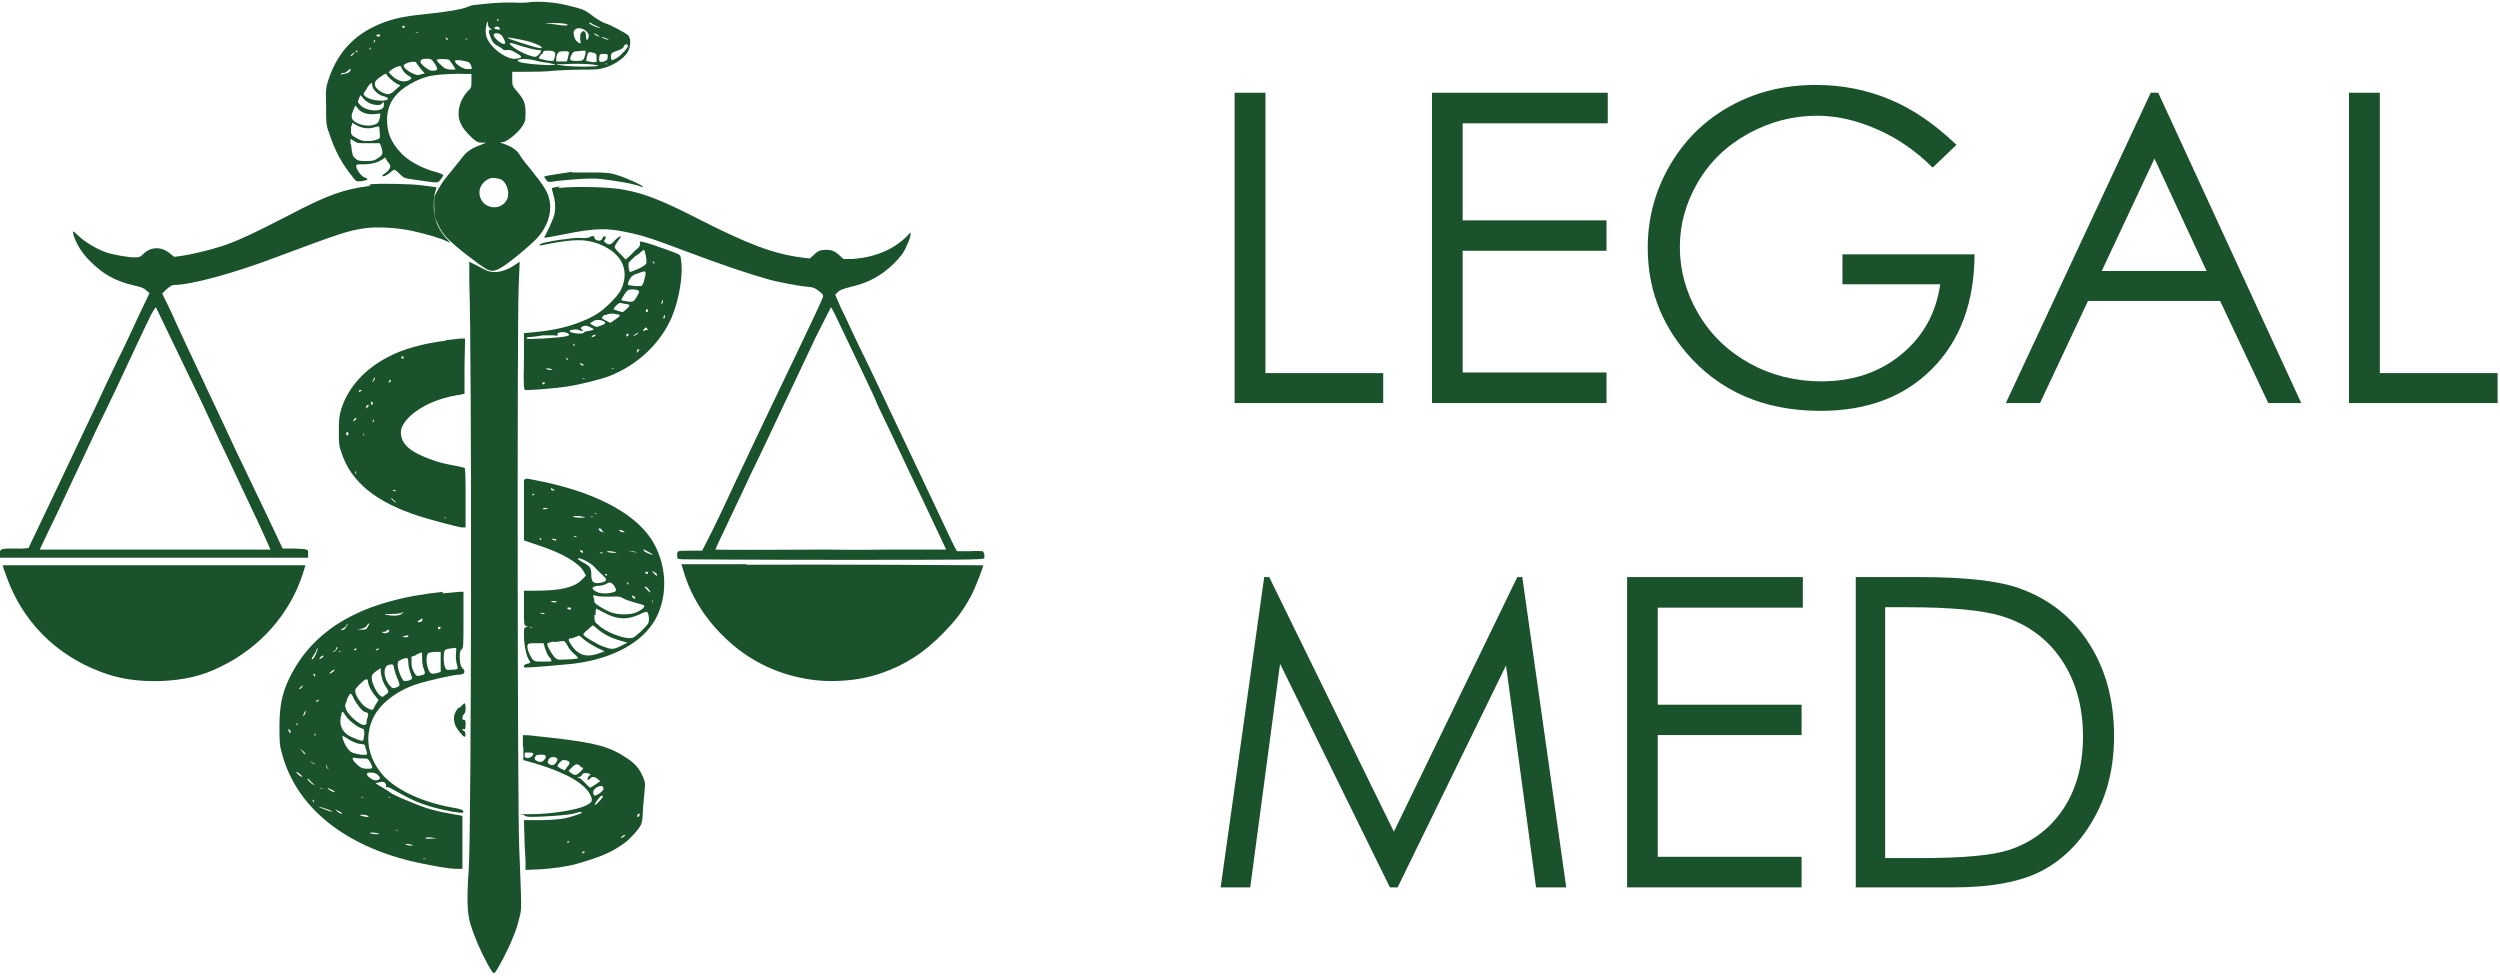
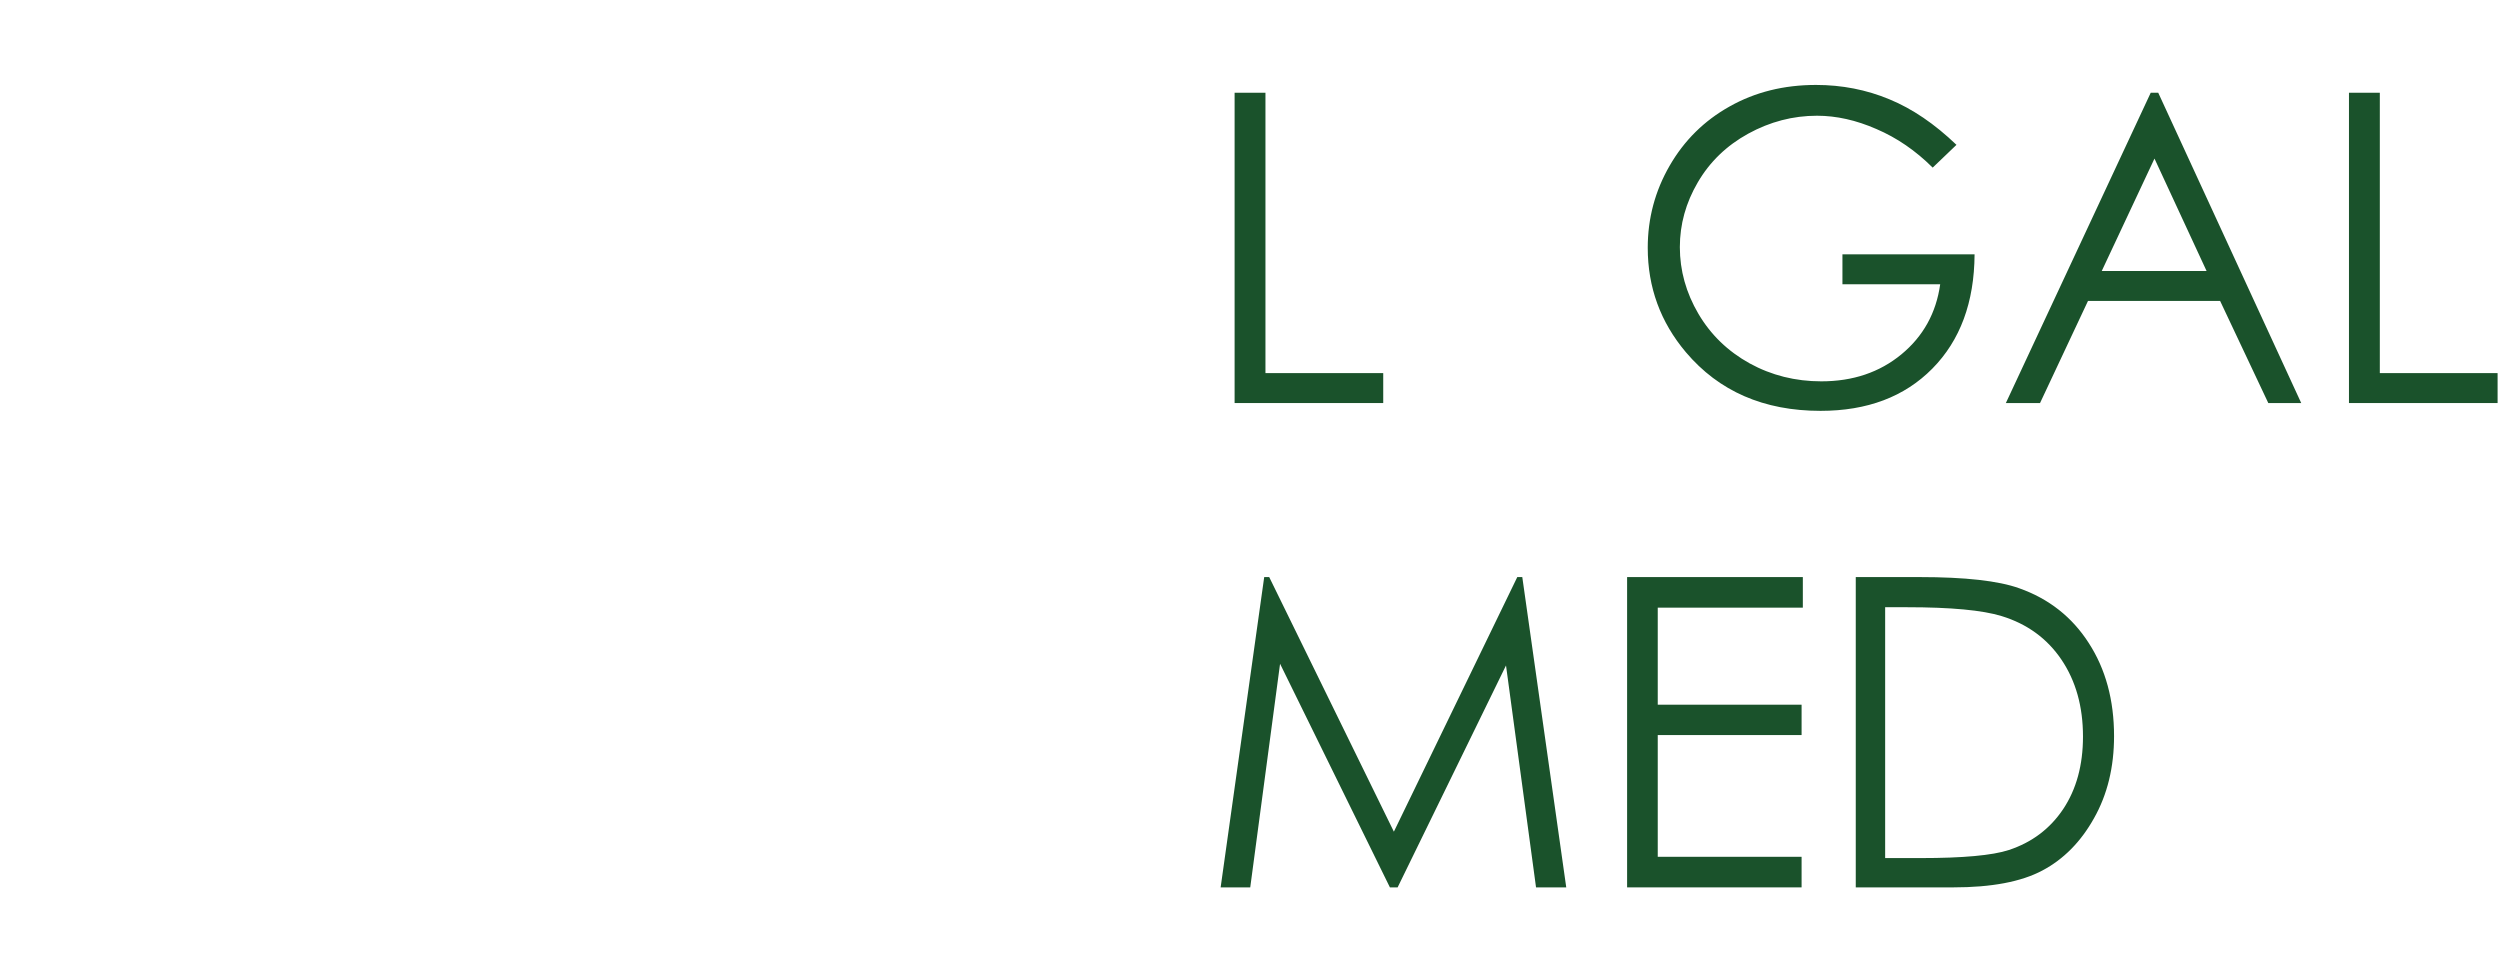
<svg xmlns="http://www.w3.org/2000/svg" width="82" height="32" viewBox="0 0 82 32" fill="none">
  <g clip-path="url(#clip0_223_2)">
    <path d="M60.869 29.106V18.928H62.955C64.459 18.928 65.55 19.05 66.23 19.295C67.205 19.64 67.966 20.24 68.513 21.094C69.065 21.947 69.341 22.964 69.341 24.145C69.341 25.165 69.122 26.062 68.684 26.837C68.251 27.612 67.686 28.184 66.989 28.553C66.296 28.922 65.323 29.106 64.069 29.106H60.869ZM61.833 28.145H62.996C64.386 28.145 65.35 28.057 65.888 27.881C66.644 27.632 67.239 27.185 67.672 26.539C68.105 25.889 68.322 25.095 68.322 24.159C68.322 23.176 68.087 22.337 67.618 21.64C67.148 20.944 66.494 20.466 65.655 20.208C65.026 20.014 63.989 19.917 62.544 19.917H61.833V28.145Z" fill="#1A522B" />
    <path d="M53.369 18.928H59.133V19.931H54.374V23.114H59.092V24.11H54.374V28.103H59.092V29.106H53.369V18.928Z" fill="#1A522B" />
    <path d="M40.037 29.106L41.466 18.928H41.63L45.719 27.279L49.767 18.928H49.931L51.373 29.106H50.382L49.397 21.827L45.842 29.106H45.589L41.986 21.772L41.008 29.106H40.037Z" fill="#1A522B" />
    <path d="M77.046 3.042H78.058V12.238H81.921V13.22H77.046V3.042Z" fill="#1A522B" />
    <path d="M70.79 3.042L75.48 13.22H74.4L72.82 9.871H68.486L66.913 13.22H65.792L70.544 3.042H70.79ZM70.667 5.201L68.937 8.889H72.376L70.667 5.201Z" fill="#1A522B" />
    <path d="M64.172 4.751L63.392 5.498C62.832 4.94 62.216 4.518 61.546 4.232C60.881 3.941 60.231 3.796 59.598 3.796C58.809 3.796 58.057 3.992 57.342 4.384C56.63 4.776 56.079 5.309 55.687 5.982C55.295 6.651 55.099 7.359 55.099 8.107C55.099 8.872 55.302 9.601 55.708 10.293C56.113 10.981 56.674 11.523 57.389 11.919C58.105 12.312 58.889 12.508 59.741 12.508C60.776 12.508 61.651 12.212 62.367 11.622C63.082 11.031 63.506 10.266 63.638 9.325H60.432V8.342H64.766C64.757 9.915 64.295 11.165 63.379 12.092C62.467 13.015 61.245 13.476 59.714 13.476C57.854 13.476 56.382 12.835 55.297 11.553C54.463 10.565 54.046 9.424 54.046 8.127C54.046 7.163 54.285 6.266 54.764 5.436C55.243 4.605 55.899 3.957 56.733 3.491C57.567 3.021 58.511 2.786 59.564 2.786C60.416 2.786 61.218 2.943 61.97 3.256C62.722 3.565 63.456 4.064 64.172 4.751Z" fill="#1A522B" />
-     <path d="M46.97 3.042H52.734V4.045H47.975V7.228H52.693V8.225H47.975V12.217H52.693V13.22H46.97V3.042Z" fill="#1A522B" />
    <path d="M40.495 3.042H41.507V12.238H45.37V13.22H40.495V3.042Z" fill="#1A522B" />
-     <path fill-rule="evenodd" clip-rule="evenodd" d="M17.306 0.083C17.22 0.083 17.011 0.1 16.854 0.083C16.698 0.083 16.419 0.083 16.21 0.1C16.019 0.118 15.758 0.136 15.654 0.154C15.55 0.154 15.41 0.189 15.341 0.225C15.184 0.296 14.715 0.384 14.019 0.455C13.34 0.526 13.027 0.579 12.627 0.722C11.688 1.059 11.097 1.662 10.783 2.585C10.696 2.851 10.679 2.887 10.696 3.472C10.696 4.04 10.696 4.111 10.801 4.378C10.992 4.963 11.201 5.354 11.618 5.869C11.688 5.957 11.705 5.957 11.879 5.94C12.088 5.904 12.105 5.869 11.949 5.815C11.844 5.78 11.653 5.514 11.688 5.425C11.688 5.389 11.775 5.389 11.914 5.389C12.175 5.389 12.384 5.336 12.54 5.23C12.61 5.176 12.645 5.159 12.645 5.176C12.645 5.194 12.679 5.265 12.732 5.318C12.801 5.407 12.819 5.443 12.784 5.514C12.766 5.567 12.697 5.638 12.645 5.673C12.592 5.709 12.54 5.744 12.54 5.762C12.54 5.815 12.679 5.762 12.801 5.656C12.853 5.602 12.923 5.567 12.94 5.567C12.958 5.567 13.027 5.62 13.114 5.709C13.236 5.833 13.254 5.851 13.671 5.904C14.419 6.011 14.349 6.011 14.454 5.886C14.506 5.815 14.541 5.762 14.541 5.744C14.541 5.727 14.419 5.673 14.28 5.638C13.88 5.531 13.427 5.301 13.184 5.052C12.819 4.679 12.679 4.324 12.697 3.863C12.714 3.526 12.836 3.26 13.079 3.029C13.271 2.834 13.688 2.603 14.019 2.514C14.262 2.443 14.871 2.408 15.219 2.425H15.463V2.656C15.463 2.851 15.463 2.887 15.341 2.993C15.062 3.295 14.958 3.739 15.115 4.058C15.202 4.236 15.254 4.289 15.48 4.52C15.636 4.662 15.689 4.679 15.81 4.679H15.95L15.776 4.75C15.428 4.875 15.358 4.963 15.254 5.052C15.184 5.141 15.028 5.336 14.854 5.549C14.697 5.744 14.558 5.904 14.471 6.046C14.471 6.046 14.297 6.33 14.262 6.419C14.228 6.508 14.245 6.791 14.245 6.791C14.245 7.129 14.28 7.182 14.384 7.395C14.436 7.519 14.558 7.697 14.645 7.785C14.889 8.052 15.689 8.673 15.967 8.833C16.123 8.904 16.21 8.904 16.402 8.797C16.628 8.691 17.463 7.998 17.654 7.768C17.95 7.43 18.089 7.004 18.037 6.65C17.985 6.312 17.898 6.17 17.376 5.514C17.22 5.336 17.063 5.123 17.028 5.052C16.941 4.91 16.767 4.804 16.524 4.715C16.384 4.679 16.384 4.662 16.489 4.662C16.628 4.662 17.028 4.324 17.15 4.111C17.237 3.969 17.237 3.916 17.237 3.686C17.237 3.384 17.185 3.26 16.941 2.976C16.802 2.816 16.802 2.798 16.802 2.585V2.354H17.254C17.498 2.354 17.915 2.354 18.159 2.319C18.402 2.301 18.837 2.283 19.116 2.283C19.533 2.283 19.655 2.283 19.863 2.212C20.159 2.124 20.49 1.893 20.594 1.698C20.698 1.502 20.698 1.236 20.594 1.147C20.507 1.076 20.02 0.81 19.881 0.775C19.776 0.739 19.602 0.651 19.376 0.473C19.185 0.331 19.116 0.296 18.594 0.171C18.176 0.065 17.585 0.029 17.289 0.083H17.306ZM16.471 0.349C16.489 0.349 16.541 0.349 16.558 0.349C16.576 0.349 16.558 0.349 16.524 0.349C16.489 0.349 16.454 0.349 16.489 0.349H16.471ZM16.315 0.668C16.315 0.686 16.35 0.704 16.35 0.704C16.35 0.704 16.35 0.704 16.35 0.668C16.35 0.633 16.35 0.633 16.315 0.633C16.28 0.633 16.28 0.633 16.315 0.668ZM15.967 0.793C15.915 0.934 15.915 1.094 15.967 1.236C16.106 1.591 16.628 1.964 16.924 1.928C17.15 1.893 17.15 1.857 16.924 1.733C16.785 1.644 16.698 1.627 16.628 1.644C16.576 1.644 16.524 1.644 16.524 1.644C16.524 1.644 16.454 1.573 16.35 1.52C16.21 1.449 16.158 1.396 16.089 1.219C16.019 1.053 16.019 0.97 16.089 0.97C16.158 0.97 16.158 0.97 16.089 0.934C16.054 0.934 16.019 0.864 16.002 0.81V0.704C15.984 0.704 15.95 0.81 15.95 0.81L15.967 0.793ZM17.967 0.775C18.054 0.775 18.263 0.81 18.402 0.828C18.611 0.846 18.646 0.828 18.611 0.81C18.576 0.775 18.437 0.757 18.176 0.757C17.898 0.757 17.828 0.757 17.967 0.775ZM19.324 0.757C19.324 0.793 19.602 0.917 19.672 0.917C19.707 0.917 19.672 0.899 19.585 0.864C19.515 0.828 19.429 0.793 19.411 0.775C19.376 0.739 19.324 0.722 19.324 0.775V0.757ZM13.201 0.881C13.201 0.899 13.201 0.917 13.236 0.917C13.271 0.917 13.271 0.917 13.271 0.881C13.271 0.846 13.271 0.846 13.236 0.846C13.201 0.846 13.201 0.846 13.201 0.881ZM16.245 0.881C16.176 0.917 16.245 0.97 16.332 0.97C16.419 0.97 16.419 0.97 16.384 0.917C16.332 0.864 16.332 0.864 16.263 0.881H16.245ZM18.837 0.988C18.785 1.076 18.837 1.272 18.907 1.343C19.046 1.467 19.063 1.449 19.029 1.29C19.029 1.183 19.029 1.112 19.063 1.076C19.133 0.97 19.22 1.023 19.22 1.183C19.22 1.343 19.272 1.343 19.307 1.219C19.359 1.005 18.942 0.81 18.837 1.005V0.988ZM13.654 1.076C13.671 1.076 13.706 1.076 13.723 1.076C13.723 1.076 13.723 1.059 13.671 1.059C13.636 1.059 13.619 1.059 13.654 1.076ZM16.193 1.147C16.193 1.254 16.506 1.502 16.558 1.431C16.593 1.396 16.541 1.29 16.471 1.183C16.402 1.076 16.193 1.059 16.193 1.147ZM19.533 1.147C19.585 1.183 19.637 1.201 19.655 1.201C19.672 1.201 19.655 1.183 19.602 1.147C19.55 1.112 19.498 1.094 19.481 1.094C19.463 1.094 19.481 1.112 19.533 1.147ZM12.349 1.165C12.349 1.183 12.366 1.201 12.401 1.201C12.436 1.201 12.453 1.201 12.471 1.165C12.471 1.147 12.471 1.13 12.418 1.13C12.366 1.13 12.349 1.13 12.349 1.165ZM12.819 1.219C12.836 1.219 12.888 1.219 12.906 1.219C12.923 1.219 12.906 1.219 12.871 1.219C12.836 1.219 12.801 1.219 12.836 1.219H12.819ZM16.645 1.236C16.645 1.272 17.48 1.538 17.672 1.573C17.846 1.609 17.794 1.52 17.55 1.431C17.376 1.36 17.237 1.325 16.732 1.236C16.68 1.236 16.645 1.236 16.645 1.236ZM19.794 1.254C19.846 1.272 19.916 1.307 19.95 1.307C19.985 1.307 19.95 1.29 19.881 1.254C19.724 1.201 19.655 1.201 19.794 1.254ZM14.628 1.272C14.628 1.29 14.662 1.307 14.68 1.307C14.697 1.307 14.697 1.307 14.68 1.272C14.68 1.254 14.645 1.236 14.628 1.236C14.61 1.236 14.61 1.236 14.628 1.272ZM15.271 1.29C15.289 1.29 15.323 1.29 15.341 1.29C15.341 1.29 15.341 1.272 15.289 1.272C15.254 1.272 15.236 1.272 15.271 1.29ZM12.262 1.36C12.245 1.414 12.262 1.414 12.279 1.378C12.297 1.36 12.314 1.325 12.297 1.307C12.297 1.307 12.262 1.307 12.262 1.343V1.36ZM16.715 1.414C16.715 1.502 17.115 1.751 17.428 1.84C17.567 1.875 17.585 1.875 17.654 1.804C17.741 1.733 17.776 1.627 17.706 1.644C17.637 1.662 17.22 1.556 16.906 1.449C16.75 1.396 16.715 1.396 16.715 1.449V1.414ZM20.455 1.52C20.455 1.573 20.403 1.609 20.246 1.662C20.055 1.733 20.037 1.751 20.037 1.857C20.037 1.999 20.072 1.999 20.246 1.893C20.385 1.804 20.629 1.538 20.594 1.485C20.559 1.431 20.472 1.449 20.472 1.52H20.455ZM12.123 1.591C12.123 1.609 12.123 1.627 12.123 1.627C12.123 1.627 12.158 1.627 12.158 1.591C12.158 1.556 12.158 1.556 12.158 1.556C12.158 1.556 12.14 1.556 12.123 1.591ZM11.671 1.698C11.671 1.715 11.671 1.733 11.705 1.698C11.723 1.698 11.74 1.662 11.74 1.662C11.74 1.662 11.74 1.662 11.705 1.662C11.671 1.662 11.671 1.662 11.671 1.698ZM17.759 1.769C17.706 1.84 17.672 1.893 17.672 1.911C17.672 1.928 17.985 1.999 18.089 1.999C18.194 1.999 18.159 1.964 18.194 1.875C18.246 1.715 18.194 1.662 17.985 1.662C17.776 1.662 17.846 1.68 17.776 1.786L17.759 1.769ZM18.959 1.68C18.82 1.68 18.785 1.715 18.75 1.786C18.663 1.964 18.681 1.999 18.907 1.999C19.133 1.999 19.15 1.982 19.202 1.769C19.22 1.68 19.202 1.662 19.185 1.662C19.168 1.662 19.063 1.662 18.976 1.68H18.959ZM18.315 1.733C18.28 1.751 18.246 1.84 18.246 1.893V2.017H18.42H18.594L18.628 1.893C18.681 1.68 18.681 1.68 18.524 1.68C18.367 1.68 18.35 1.698 18.315 1.715V1.733ZM19.255 1.84C19.237 1.911 19.22 1.999 19.237 1.999C19.237 1.999 19.324 2.017 19.411 2.035H19.568C19.568 2.053 19.568 1.911 19.568 1.911C19.568 1.769 19.568 1.751 19.394 1.715C19.307 1.698 19.29 1.715 19.255 1.84ZM11.549 1.769C11.514 1.804 11.497 1.822 11.497 1.84C11.497 1.84 11.549 1.84 11.584 1.786C11.653 1.698 11.636 1.698 11.549 1.769ZM19.655 1.875C19.637 2.017 19.655 2.053 19.811 2.017C19.898 1.982 19.933 1.964 19.933 1.875C19.933 1.769 19.933 1.769 19.811 1.769C19.689 1.769 19.672 1.769 19.655 1.875ZM13.828 1.964C13.758 1.999 13.775 2.07 13.932 2.195C14.036 2.283 14.106 2.319 14.175 2.319C14.367 2.319 14.384 2.283 14.262 2.088C14.158 1.946 14.141 1.928 14.019 1.928C13.949 1.928 13.862 1.928 13.845 1.946L13.828 1.964ZM14.315 1.964C14.315 1.964 14.367 2.053 14.454 2.124C14.558 2.23 14.61 2.266 14.767 2.283C14.871 2.283 14.941 2.283 14.941 2.283C14.941 2.248 14.767 1.999 14.732 1.964C14.68 1.928 14.332 1.928 14.332 1.964H14.315ZM16.976 1.964C16.976 1.982 16.993 2.017 17.045 2.035C17.237 2.106 18.315 2.177 18.194 2.106C18.159 2.106 18.037 2.07 17.933 2.053C17.811 2.053 17.637 1.999 17.55 1.982C17.359 1.928 17.011 1.911 16.976 1.982V1.964ZM14.923 1.999C14.923 2.088 15.132 2.23 15.289 2.266C15.376 2.266 15.463 2.266 15.463 2.266C15.497 2.23 15.428 2.053 15.358 2.035C15.219 1.982 14.923 1.946 14.923 1.999ZM13.393 2.053C13.34 2.07 13.271 2.106 13.254 2.124C13.201 2.177 13.323 2.301 13.497 2.39C13.654 2.461 13.688 2.479 13.793 2.443L13.932 2.408L13.793 2.248C13.723 2.159 13.654 2.07 13.654 2.053C13.654 2.017 13.514 2.017 13.393 2.053ZM18.489 2.106H18.246C18.246 2.124 18.524 2.159 18.524 2.159C18.872 2.195 19.533 2.195 19.62 2.159C19.655 2.159 19.568 2.124 19.341 2.106C18.976 2.088 18.872 2.088 18.489 2.106ZM19.863 2.106C19.881 2.106 19.916 2.106 19.933 2.106C19.933 2.106 19.933 2.088 19.881 2.088C19.846 2.088 19.829 2.088 19.863 2.106ZM13.01 2.195C12.958 2.212 12.871 2.266 12.819 2.301L12.749 2.372L12.853 2.479C13.045 2.674 13.288 2.727 13.462 2.603C13.514 2.567 13.514 2.55 13.393 2.479C13.323 2.443 13.236 2.354 13.201 2.283C13.166 2.212 13.132 2.159 13.132 2.159C13.132 2.159 13.079 2.177 13.01 2.195ZM11.409 2.319C11.375 2.354 11.323 2.39 11.288 2.39C11.253 2.39 11.218 2.39 11.184 2.425C11.149 2.443 11.184 2.461 11.27 2.425C11.427 2.408 11.514 2.337 11.497 2.266C11.497 2.248 11.462 2.266 11.427 2.301L11.409 2.319ZM12.505 2.496C12.314 2.638 12.279 2.692 12.297 2.798C12.314 2.905 12.54 3.064 12.679 3.082C12.766 3.1 12.819 3.082 12.958 2.958L13.132 2.798L13.01 2.745C12.888 2.674 12.679 2.479 12.679 2.443C12.679 2.408 12.627 2.408 12.488 2.514L12.505 2.496ZM12.036 2.905C11.966 2.993 11.914 3.082 11.931 3.1C11.966 3.189 12.175 3.277 12.384 3.295C12.714 3.331 12.853 3.224 12.575 3.153C12.401 3.118 12.21 2.922 12.21 2.798C12.21 2.674 12.158 2.709 12.036 2.887V2.905ZM11.775 3.242C11.723 3.348 11.723 3.348 11.827 3.455C12.036 3.668 12.592 3.686 12.592 3.455C12.592 3.224 12.558 3.419 12.471 3.437C12.279 3.472 12.053 3.384 11.931 3.242L11.827 3.118L11.775 3.224V3.242ZM11.584 3.615C11.497 3.845 11.514 3.934 11.723 4.04C11.897 4.129 12.158 4.147 12.314 4.076C12.418 4.023 12.418 4.005 12.471 3.81V3.721C12.488 3.721 12.314 3.739 12.314 3.739C12.088 3.774 11.844 3.703 11.74 3.561L11.653 3.455L11.584 3.632V3.615ZM11.514 4.129C11.514 4.183 11.514 4.271 11.514 4.324C11.514 4.431 11.549 4.449 11.705 4.537C11.862 4.626 11.914 4.626 12.088 4.626C12.21 4.626 12.332 4.591 12.384 4.573C12.471 4.537 12.471 4.52 12.453 4.342C12.453 4.236 12.436 4.165 12.436 4.147C12.436 4.147 12.349 4.147 12.262 4.183C12.053 4.236 11.844 4.2 11.671 4.094L11.549 4.023V4.111L11.514 4.129ZM11.514 4.733C11.549 5.07 11.566 5.123 11.653 5.194C11.723 5.265 11.775 5.283 11.984 5.283C12.175 5.283 12.262 5.283 12.384 5.194C12.558 5.088 12.575 5.034 12.505 4.821C12.471 4.715 12.453 4.679 12.384 4.697C12.349 4.697 12.192 4.697 12.018 4.697C11.775 4.697 11.705 4.697 11.618 4.626C11.566 4.591 11.497 4.555 11.497 4.555C11.497 4.555 11.497 4.626 11.497 4.715L11.514 4.733ZM18.767 5.638C18.733 5.638 18.524 5.673 18.28 5.709C18.037 5.744 17.846 5.78 17.846 5.798C17.846 5.798 17.88 5.851 17.915 5.904C17.967 5.975 18.002 5.975 18.124 5.957C18.594 5.886 19.429 5.833 19.689 5.869C20.159 5.922 20.803 6.028 21.011 6.117C21.081 6.153 21.099 6.135 21.081 6.117C21.046 6.064 20.542 5.833 20.246 5.744C20.037 5.673 19.881 5.656 19.411 5.656C19.098 5.656 18.802 5.656 18.767 5.656V5.638ZM16.071 5.851C15.828 5.94 15.671 6.188 15.741 6.437C15.845 6.862 16.437 6.933 16.628 6.543C16.732 6.33 16.628 5.993 16.437 5.886C16.35 5.851 16.158 5.815 16.071 5.851ZM12.123 6.099C11.288 6.206 10.766 6.383 9.479 7.058C8.348 7.643 7.705 7.945 7.235 8.087C6.852 8.211 6.313 8.336 5.982 8.389L5.721 8.424L5.6 8.336C5.304 8.069 4.939 8.087 4.695 8.336C4.608 8.424 4.573 8.442 4.417 8.442C4.191 8.442 3.704 8.353 3.495 8.282C3.182 8.176 2.799 7.945 2.59 7.75C2.382 7.555 2.382 7.555 2.399 7.661C2.469 7.945 2.677 8.3 2.956 8.566C3.373 8.992 3.791 9.223 4.399 9.365C4.643 9.418 4.73 9.454 4.8 9.525L4.904 9.614L4.573 10.306C4.399 10.696 4.139 11.229 4.017 11.495C3.878 11.761 3.634 12.294 3.443 12.684C3.269 13.075 2.625 14.406 2.034 15.666C1.442 16.926 0.938 17.955 0.938 17.973C0.938 17.973 0.729 18.009 0.503 17.991C0.033 17.991 -0.019 17.991 -0.001 18.186V18.293H10.105V18.168C10.122 18.009 10.105 18.009 9.618 17.991H9.27L8.766 16.926C8.487 16.34 8.157 15.648 8.018 15.364C7.878 15.08 7.583 14.459 7.357 13.962C6.8 12.773 6.556 12.258 6.087 11.264C5.878 10.82 5.704 10.43 5.704 10.43C5.704 10.43 5.617 10.235 5.513 10.022L5.321 9.631L5.461 9.489C5.565 9.401 5.635 9.347 5.704 9.347C6.261 9.347 7.687 8.957 8.992 8.46C11.236 7.626 11.392 7.572 11.984 7.484C12.384 7.43 13.01 7.466 13.514 7.572C14.001 7.679 14.471 7.821 14.645 7.91C14.715 7.945 14.767 7.963 14.767 7.963C14.767 7.963 14.715 7.892 14.662 7.839C14.488 7.661 14.332 7.395 14.28 7.182C14.21 6.951 14.21 6.472 14.28 6.277C14.315 6.206 14.315 6.135 14.297 6.135C14.297 6.135 14.088 6.117 13.862 6.082C13.497 6.028 12.418 6.011 12.14 6.046L12.123 6.099ZM18.385 6.117C18.107 6.153 18.089 6.153 18.107 6.224C18.211 6.561 18.228 6.756 18.194 6.987C18.159 7.2 17.88 7.732 17.88 7.732C17.828 7.821 17.776 7.821 18.437 7.697C19.585 7.466 19.916 7.466 20.768 7.661C21.168 7.75 21.464 7.856 22.368 8.194C23.69 8.691 24.525 8.975 25.291 9.188C25.569 9.258 26.212 9.383 26.439 9.401C26.665 9.418 26.717 9.436 26.856 9.543C26.978 9.631 27.013 9.684 26.995 9.738C26.96 9.844 26.717 10.377 25.36 13.199C25.012 13.926 24.421 15.169 24.055 15.95C23.69 16.748 23.308 17.529 23.203 17.725L23.029 18.062H22.681C22.194 18.062 22.212 18.062 22.212 18.204C22.212 18.346 22.212 18.328 22.386 18.346C22.49 18.346 24.751 18.363 27.413 18.363C31.466 18.363 32.266 18.363 32.283 18.31C32.301 18.239 32.283 18.115 32.231 18.08C32.214 18.08 32.04 18.062 31.814 18.08C31.605 18.08 31.413 18.08 31.396 18.08C31.379 18.08 31.292 17.902 31.205 17.725C30.996 17.281 30.7 16.66 30.3 15.808C29.726 14.601 29.187 13.465 28.735 12.507C28.63 12.276 28.369 11.743 28.161 11.317C27.952 10.891 27.709 10.341 27.587 10.111L27.395 9.667L27.482 9.578C27.552 9.507 27.656 9.472 27.935 9.401C28.491 9.276 28.926 9.028 29.309 8.655C29.535 8.424 29.639 8.3 29.726 8.087C29.796 7.945 29.865 7.768 29.865 7.714V7.608C29.883 7.608 29.726 7.768 29.726 7.768C29.291 8.194 28.683 8.442 27.969 8.495H27.674C27.674 8.513 27.552 8.389 27.552 8.389C27.395 8.247 27.291 8.194 27.1 8.194C26.908 8.194 26.821 8.229 26.682 8.371L26.56 8.478L26.265 8.442C25.343 8.318 24.508 7.998 22.873 7.164C21.725 6.579 21.151 6.348 20.472 6.224C20.055 6.135 18.82 6.099 18.298 6.17L18.385 6.117ZM19.341 7.785C19.272 7.803 19.133 7.821 19.029 7.803C18.837 7.785 17.863 7.927 17.741 7.998C17.62 8.069 17.689 8.069 18.002 7.998C18.837 7.839 19.202 7.839 19.637 7.998C20.351 8.282 20.629 8.779 20.42 9.383C20.351 9.56 20.298 9.649 20.055 9.897C19.707 10.252 19.498 10.377 19.011 10.572C18.594 10.732 18.124 10.838 17.567 10.891L17.185 10.927V11.85C17.167 12.631 17.185 12.773 17.22 12.79C17.289 12.808 18.054 12.755 18.559 12.684C19.046 12.613 19.672 12.453 20.003 12.329C20.942 11.956 21.672 11.246 22.038 10.394C22.281 9.809 22.421 8.975 22.333 8.495C22.316 8.353 22.333 8.353 21.881 8.194C21.812 8.176 21.707 8.123 21.62 8.105C21.551 8.069 21.412 8.034 21.307 7.998C21.22 7.963 21.099 7.945 21.046 7.927C20.977 7.91 20.977 7.927 20.994 7.981C20.994 8.034 20.994 8.069 20.924 8.14C20.872 8.176 20.768 8.282 20.681 8.371L20.524 8.513L20.333 8.318C20.142 8.123 20.142 8.123 20.194 8.016C20.229 7.963 20.281 7.892 20.316 7.839C20.351 7.803 20.368 7.768 20.351 7.75C20.333 7.75 20.264 7.785 20.177 7.874C20.037 8.034 19.985 8.052 19.863 7.963C19.811 7.927 19.794 7.892 19.829 7.874C19.881 7.821 19.881 7.75 19.829 7.75C19.776 7.75 19.776 7.785 19.759 7.821C19.724 7.927 19.533 7.91 19.498 7.803C19.498 7.732 19.463 7.732 19.341 7.768V7.785ZM20.872 8.371C20.751 8.478 20.646 8.584 20.629 8.602C20.594 8.673 20.629 8.921 20.663 8.921C20.698 8.921 20.803 8.868 20.942 8.815C21.116 8.726 21.186 8.691 21.203 8.62C21.22 8.531 21.151 8.176 21.116 8.194C21.116 8.194 20.994 8.282 20.872 8.389V8.371ZM21.412 8.602C21.412 8.62 21.412 8.637 21.446 8.637C21.481 8.637 21.481 8.637 21.446 8.602C21.446 8.584 21.412 8.566 21.412 8.566C21.412 8.566 21.412 8.566 21.412 8.602ZM15.393 9.258C15.48 11.726 15.463 27.113 15.376 28.498C15.306 29.509 15.323 29.918 15.428 30.308C15.55 30.699 15.741 31.16 15.984 31.604C16.141 31.888 16.176 31.941 16.228 31.905C16.315 31.817 16.663 31.16 16.802 30.805C16.889 30.61 16.993 30.308 17.028 30.131C17.115 29.794 17.115 29.989 17.028 27.735C16.976 26.51 16.959 10.945 17.011 9.454L17.045 8.584L16.941 8.655C16.715 8.815 16.454 8.921 16.263 8.921C16.089 8.921 16.037 8.921 15.741 8.762L15.393 8.584V9.241V9.258ZM20.872 8.975C20.716 9.046 20.681 9.099 20.629 9.205C20.594 9.276 20.594 9.347 20.594 9.347C20.594 9.347 20.698 9.365 20.82 9.383H21.046L21.099 9.294C21.116 9.223 21.151 9.117 21.168 9.046C21.186 8.921 21.168 8.904 21.133 8.904C21.099 8.904 20.977 8.939 20.872 8.992V8.975ZM20.594 9.525C20.559 9.543 20.49 9.631 20.455 9.702C20.368 9.826 20.368 9.844 20.42 9.862C20.455 9.862 20.542 9.88 20.629 9.897C20.768 9.897 20.785 9.897 20.872 9.755C20.924 9.667 20.977 9.578 20.959 9.56C20.959 9.489 20.663 9.472 20.577 9.525H20.594ZM21.707 9.88C21.707 9.915 21.69 9.951 21.69 9.986C21.69 10.004 21.69 9.986 21.725 9.951C21.742 9.897 21.759 9.862 21.742 9.844C21.742 9.844 21.725 9.844 21.707 9.88ZM20.194 10.04C20.142 10.093 20.124 10.146 20.124 10.146C20.159 10.164 20.385 10.235 20.42 10.235C20.455 10.235 20.646 10.057 20.646 10.022C20.646 9.986 20.594 9.986 20.524 9.969C20.455 9.969 20.368 9.933 20.351 9.933C20.316 9.933 20.264 9.969 20.211 10.022L20.194 10.04ZM5.113 10.075C5.113 10.075 5.026 10.181 4.956 10.323C4.886 10.465 4.713 10.82 4.573 11.122C4.434 11.424 4.086 12.152 3.808 12.755C3.53 13.341 3.286 13.838 3.286 13.838C3.286 13.838 3.077 14.264 2.834 14.796C2.59 15.311 2.277 15.967 2.156 16.234C2.034 16.5 1.79 17.015 1.616 17.369L1.303 18.026H5.078C7.165 18.026 8.87 18.026 8.87 18.026C8.87 18.026 8.748 17.707 8.018 16.18C7.861 15.861 7.583 15.24 7.374 14.814C7.165 14.388 6.835 13.66 6.626 13.216M26.752 11.069C26.56 11.477 25.76 13.163 25.134 14.494C24.925 14.92 24.699 15.417 24.612 15.577C24.543 15.737 24.247 16.358 23.969 16.944C23.69 17.529 23.464 18.009 23.464 18.026C23.482 18.044 27.169 18.026 27.169 18.026C27.169 18.026 28.074 18.044 29.117 18.026H31.031C31.031 18.009 30.7 17.316 30.7 17.316C30.526 16.944 30.318 16.5 30.248 16.358C30.109 16.074 29.848 15.524 29.135 14.015C28.909 13.554 28.735 13.181 28.735 13.163C28.735 13.145 28.526 12.702 28.265 12.152C28.004 11.601 27.709 10.98 27.604 10.767C27.395 10.323 27.291 10.111 27.256 10.075M21.186 10.199C21.186 10.235 21.186 10.252 21.22 10.235C21.238 10.235 21.255 10.199 21.255 10.181C21.255 10.164 21.255 10.146 21.22 10.146C21.186 10.146 21.186 10.164 21.186 10.199ZM19.846 10.323C19.776 10.359 19.742 10.412 19.742 10.43C19.742 10.448 19.811 10.483 19.881 10.519L20.02 10.59L20.177 10.483C20.385 10.341 20.385 10.323 20.124 10.288C20.003 10.288 19.95 10.288 19.863 10.341L19.846 10.323ZM21.759 10.377C21.759 10.412 21.759 10.448 21.759 10.448H21.794C21.794 10.448 21.794 10.412 21.812 10.377C21.812 10.341 21.812 10.323 21.812 10.323C21.812 10.323 21.777 10.359 21.759 10.394V10.377ZM19.463 10.536C19.394 10.572 19.359 10.59 19.359 10.607C19.359 10.625 19.411 10.643 19.463 10.678C19.55 10.732 19.602 10.732 19.707 10.678C19.881 10.625 19.898 10.572 19.759 10.519C19.666 10.483 19.573 10.483 19.481 10.519L19.463 10.536ZM19.133 10.696C19.046 10.732 19.029 10.767 19.098 10.82C19.15 10.874 19.098 10.874 18.976 10.82C18.907 10.785 18.681 10.82 18.681 10.856C18.681 10.927 19.116 10.98 19.15 10.909C19.15 10.891 19.237 10.856 19.307 10.856C19.516 10.82 19.516 10.803 19.324 10.714C19.255 10.678 19.185 10.678 19.133 10.696ZM21.116 10.803C21.081 10.874 21.081 10.874 21.151 10.838C21.186 10.82 21.22 10.82 21.238 10.838C21.238 10.838 21.238 10.838 21.238 10.803C21.203 10.714 21.168 10.732 21.116 10.803ZM18.298 10.98C18.298 11.016 18.246 11.016 18.159 10.998C18.089 10.998 17.933 10.998 17.811 10.998C17.689 11.016 17.515 11.051 17.411 11.051C17.289 11.051 17.254 11.087 17.272 11.104C17.289 11.122 17.463 11.122 17.811 11.104C18.628 11.051 18.767 11.016 18.611 10.927C18.524 10.874 18.298 10.891 18.28 10.945L18.298 10.98ZM20.837 10.962C20.785 10.998 20.768 11.016 20.785 11.016C20.803 11.016 20.855 10.998 20.89 10.962C20.977 10.891 20.942 10.891 20.837 10.962ZM20.542 10.998C20.542 11.033 20.542 11.051 20.559 11.033C20.611 11.033 20.646 10.945 20.594 10.945C20.542 10.945 20.559 10.962 20.542 10.998ZM19.429 11.016C19.394 11.033 19.394 11.051 19.429 11.051C19.463 11.051 19.481 11.051 19.516 11.016C19.55 10.998 19.55 10.98 19.516 10.98C19.481 10.98 19.463 10.98 19.429 11.016ZM14.61 11.175C13.88 11.264 13.184 11.459 12.732 11.708C11.966 12.098 11.427 12.702 11.201 13.394C11.131 13.625 11.114 13.731 11.114 14.122C11.114 14.512 11.114 14.619 11.201 14.849C11.514 15.808 12.332 16.482 13.793 16.944C14.141 17.05 14.923 17.263 15.132 17.299H15.271C15.271 17.316 15.271 16.34 15.271 16.34C15.271 15.808 15.271 15.346 15.236 15.346C15.236 15.346 15.045 15.293 14.836 15.258C14.628 15.222 14.349 15.151 14.21 15.098C13.445 14.832 13.149 14.565 13.149 14.175C13.149 13.784 13.845 13.163 14.958 12.968L15.236 12.915V12.009L15.254 11.104H15.132C15.062 11.104 14.836 11.14 14.628 11.158L14.61 11.175ZM18.802 11.3C18.802 11.317 18.802 11.335 18.837 11.335C18.872 11.335 18.872 11.335 18.837 11.3C18.837 11.282 18.802 11.264 18.802 11.264C18.802 11.264 18.802 11.264 18.802 11.3ZM20.89 11.53C20.872 11.584 20.89 11.584 20.924 11.53C20.977 11.477 20.994 11.459 20.942 11.459C20.89 11.459 20.907 11.477 20.89 11.512V11.53ZM13.166 11.726C13.166 11.743 13.166 11.761 13.201 11.761C13.236 11.761 13.236 11.761 13.236 11.726C13.236 11.69 13.236 11.69 13.201 11.69C13.166 11.69 13.166 11.69 13.166 11.726ZM18.576 11.761C18.576 11.779 18.576 11.797 18.611 11.797C18.646 11.797 18.646 11.797 18.611 11.761C18.611 11.743 18.576 11.726 18.576 11.726C18.576 11.726 18.576 11.726 18.576 11.761ZM19.046 11.956C19.116 12.009 19.15 12.009 19.133 11.956C19.133 11.938 19.081 11.921 19.046 11.921C18.994 11.921 18.994 11.921 19.046 11.956ZM17.915 12.098C17.95 12.116 18.002 12.134 18.054 12.134C18.159 12.134 18.141 12.116 17.985 12.081C17.898 12.081 17.88 12.081 17.915 12.081V12.098ZM20.072 12.098C20.09 12.098 20.124 12.098 20.142 12.098C20.142 12.098 20.142 12.081 20.09 12.081C20.055 12.081 20.037 12.081 20.072 12.098ZM18.628 12.329C18.646 12.329 18.698 12.329 18.715 12.329C18.733 12.329 18.715 12.329 18.681 12.329C18.646 12.329 18.611 12.329 18.646 12.329H18.628ZM12.245 12.453C12.227 12.489 12.21 12.524 12.227 12.524C12.245 12.524 12.262 12.489 12.279 12.453C12.297 12.418 12.314 12.382 12.297 12.382C12.279 12.382 12.262 12.418 12.245 12.453ZM18.907 12.435C18.924 12.435 18.976 12.435 18.994 12.435C19.011 12.435 18.994 12.435 18.959 12.435C18.924 12.435 18.889 12.435 18.924 12.435H18.907ZM19.116 12.435C19.133 12.435 19.168 12.435 19.185 12.435C19.185 12.435 19.185 12.418 19.133 12.418C19.098 12.418 19.081 12.418 19.116 12.435ZM12.766 12.507C12.732 12.56 12.732 12.56 12.766 12.542C12.801 12.542 12.819 12.507 12.819 12.489C12.819 12.435 12.801 12.453 12.749 12.507H12.766ZM17.794 12.595C17.794 12.613 17.828 12.613 17.846 12.595C17.898 12.56 17.88 12.542 17.828 12.542C17.776 12.542 17.776 12.542 17.794 12.578V12.595ZM11.775 12.844C11.775 12.861 11.775 12.861 11.81 12.844C11.862 12.826 11.879 12.79 11.827 12.79C11.775 12.79 11.792 12.79 11.775 12.826V12.844ZM12.175 13.216C12.175 13.252 12.175 13.287 12.175 13.287C12.227 13.287 12.245 13.216 12.21 13.181C12.192 13.163 12.175 13.181 12.158 13.216H12.175ZM12.018 13.341C11.984 13.394 12.018 13.412 12.071 13.341C12.105 13.305 12.105 13.287 12.071 13.287C12.036 13.287 12.018 13.287 12.018 13.323V13.341ZM11.601 13.784C11.566 13.855 11.566 13.855 11.618 13.802C11.653 13.784 11.688 13.749 11.688 13.731C11.688 13.678 11.636 13.713 11.601 13.767V13.784ZM12.227 13.802C12.227 13.838 12.227 13.855 12.227 13.855C12.227 13.855 12.262 13.838 12.262 13.802C12.262 13.767 12.262 13.749 12.262 13.749C12.262 13.749 12.245 13.767 12.227 13.802ZM11.357 14.228C11.357 14.264 11.357 14.281 11.392 14.281C11.427 14.281 11.427 14.264 11.427 14.228C11.427 14.193 11.427 14.175 11.392 14.175C11.357 14.175 11.357 14.193 11.357 14.228ZM11.914 14.264C11.914 14.299 11.914 14.317 11.931 14.281C11.931 14.264 11.931 14.228 11.931 14.21C11.931 14.21 11.914 14.21 11.914 14.264ZM11.653 15.506C11.653 15.541 11.688 15.559 11.688 15.541C11.688 15.541 11.688 15.506 11.671 15.47C11.636 15.435 11.636 15.435 11.653 15.488V15.506ZM17.185 15.719C17.185 15.737 17.185 16.198 17.185 16.748V17.725L17.654 17.884C18.472 18.151 18.994 18.47 19.15 18.754L19.22 18.878L19.063 19.038C18.82 19.269 18.367 19.375 17.585 19.375H17.185V19.943C17.185 20.493 17.185 20.511 17.254 20.529L17.324 20.564H17.254C17.185 20.6 17.185 20.618 17.185 20.848C17.185 21.15 17.272 21.54 17.341 21.629C17.411 21.736 17.411 21.753 17.289 21.771C17.185 21.789 17.133 21.895 17.237 21.895C17.445 21.895 18.472 21.807 18.802 21.771C20.107 21.611 21.099 21.061 21.516 20.28C21.933 19.482 21.864 18.434 21.342 17.654C20.751 16.784 19.429 16.109 17.585 15.755C17.463 15.737 17.341 15.701 17.306 15.701C17.254 15.701 17.22 15.701 17.22 15.737L17.185 15.719ZM12.871 16.074C12.871 16.074 12.906 16.109 12.94 16.109C12.975 16.109 13.01 16.109 13.01 16.109C13.01 16.109 12.975 16.092 12.94 16.074C12.906 16.074 12.871 16.074 12.871 16.074ZM18.072 16.056C18.072 16.074 18.124 16.092 18.159 16.092C18.211 16.092 18.211 16.092 18.159 16.056C18.089 16.003 18.054 16.003 18.072 16.056ZM17.463 16.234C17.463 16.251 17.463 16.269 17.498 16.234C17.515 16.234 17.532 16.198 17.532 16.198C17.532 16.198 17.532 16.198 17.498 16.198C17.463 16.198 17.463 16.198 17.463 16.234ZM12.888 16.411C12.923 16.447 12.958 16.482 12.975 16.482C12.992 16.482 12.975 16.447 12.923 16.411C12.888 16.376 12.853 16.34 12.836 16.34C12.819 16.34 12.836 16.376 12.888 16.411ZM18.559 16.482C18.594 16.482 18.663 16.482 18.698 16.482C18.733 16.482 18.698 16.482 18.628 16.482C18.559 16.482 18.524 16.482 18.576 16.482H18.559ZM18.42 16.535C18.437 16.535 18.489 16.535 18.507 16.535C18.524 16.535 18.507 16.535 18.472 16.535C18.437 16.535 18.402 16.535 18.437 16.535H18.42ZM14.402 16.571C14.419 16.571 14.471 16.571 14.488 16.571C14.506 16.571 14.488 16.571 14.454 16.571C14.419 16.571 14.384 16.571 14.419 16.571H14.402ZM17.811 16.677C17.811 16.713 17.846 16.713 17.898 16.695C17.95 16.695 17.985 16.677 17.985 16.677C17.985 16.677 17.95 16.677 17.898 16.66C17.846 16.66 17.811 16.66 17.811 16.677ZM19.516 16.855C19.533 16.855 19.568 16.855 19.585 16.855C19.585 16.855 19.585 16.837 19.533 16.837C19.498 16.837 19.481 16.837 19.516 16.855ZM19.933 16.89C19.95 16.89 20.003 16.89 20.02 16.89C20.037 16.89 20.02 16.89 19.985 16.89C19.95 16.89 19.916 16.89 19.95 16.89H19.933ZM18.802 16.944C18.802 16.961 18.889 16.979 19.011 16.979C19.272 16.979 19.255 16.979 19.011 16.926C18.889 16.926 18.82 16.926 18.82 16.926L18.802 16.944ZM19.394 16.961C19.411 16.961 19.446 16.961 19.463 16.961C19.463 16.961 19.463 16.944 19.411 16.944C19.376 16.944 19.359 16.944 19.394 16.961ZM14.575 16.997C14.593 16.997 14.628 16.997 14.645 16.997C14.645 16.997 14.645 16.979 14.593 16.979C14.558 16.979 14.541 16.979 14.575 16.997ZM19.637 17.352C19.637 17.405 19.724 17.458 19.794 17.458C19.846 17.458 19.846 17.458 19.794 17.441C19.759 17.441 19.742 17.405 19.742 17.387C19.742 17.369 19.724 17.352 19.689 17.334C19.655 17.334 19.637 17.334 19.637 17.334V17.352ZM20.316 17.405C20.333 17.423 20.385 17.458 20.437 17.458C20.542 17.458 20.472 17.423 20.368 17.387C20.298 17.369 20.298 17.387 20.316 17.405ZM19.341 17.529C19.376 17.529 19.429 17.529 19.446 17.529C19.463 17.529 19.446 17.529 19.394 17.529C19.341 17.529 19.324 17.529 19.359 17.529H19.341ZM18.802 17.583C18.802 17.583 18.837 17.6 18.872 17.618C18.907 17.618 18.924 17.618 18.924 17.618C18.907 17.583 18.802 17.565 18.802 17.6V17.583ZM17.706 17.671C17.706 17.689 17.706 17.707 17.741 17.707C17.776 17.707 17.776 17.707 17.741 17.671C17.741 17.654 17.706 17.636 17.706 17.636C17.706 17.636 17.706 17.636 17.706 17.671ZM18.141 17.707C18.228 17.742 18.263 17.742 18.246 17.707C18.246 17.689 18.194 17.671 18.141 17.671C18.072 17.671 18.072 17.671 18.141 17.707ZM19.029 18.062C19.029 18.08 19.029 18.097 19.063 18.115C19.133 18.151 19.15 18.115 19.098 18.062C19.063 18.044 19.046 18.026 19.029 18.062ZM20.594 18.062C20.629 18.062 20.716 18.097 20.82 18.115C20.924 18.115 20.959 18.115 20.907 18.115C20.768 18.08 20.542 18.044 20.594 18.08V18.062ZM21.116 18.062C21.116 18.097 21.394 18.221 21.412 18.186C21.412 18.186 21.151 18.026 21.116 18.026C21.081 18.026 21.116 18.026 21.116 18.062ZM18.628 18.08C18.646 18.08 18.698 18.08 18.715 18.08C18.733 18.08 18.715 18.08 18.681 18.08C18.646 18.08 18.611 18.08 18.646 18.08H18.628ZM19.916 18.097C19.968 18.133 20.246 18.151 20.211 18.115C20.211 18.115 20.124 18.097 20.037 18.08C19.933 18.08 19.881 18.08 19.916 18.08V18.097ZM19.672 18.115C19.672 18.115 19.689 18.133 19.724 18.151C19.759 18.151 19.776 18.151 19.776 18.151C19.776 18.151 19.759 18.115 19.724 18.115C19.689 18.115 19.672 18.115 19.672 18.115ZM18.942 18.328C18.942 18.328 19.029 18.399 19.133 18.452C19.359 18.576 19.394 18.63 19.394 18.843C19.394 19.056 19.446 19.127 19.585 19.127C19.724 19.127 19.881 19.073 19.881 19.02C19.881 18.967 19.829 18.931 19.759 18.86C19.689 18.79 19.568 18.683 19.498 18.594C19.341 18.434 18.959 18.257 18.959 18.328H18.942ZM24.473 18.506H22.351L22.421 18.736C22.647 19.517 23.099 20.262 23.76 20.901C24.508 21.629 25.412 22.091 26.456 22.268C27.239 22.41 28.178 22.339 28.926 22.073C29.691 21.807 30.3 21.416 30.927 20.777C31.379 20.316 31.587 20.032 31.866 19.517C32.005 19.251 32.266 18.559 32.248 18.541C32.248 18.541 26.978 18.506 24.49 18.523L24.473 18.506ZM0.086 18.541C0.086 18.541 0.138 18.718 0.207 18.896C0.729 20.369 1.808 21.469 3.304 22.037C3.912 22.268 4.504 22.357 5.269 22.339C6.035 22.304 6.626 22.18 7.252 21.86C8.539 21.239 9.514 20.121 9.931 18.825C9.983 18.665 10.018 18.541 10.018 18.541C10.018 18.541 7.791 18.541 5.061 18.541C2.33 18.541 0.103 18.541 0.103 18.541H0.086ZM21.446 18.807C21.498 18.86 21.533 18.896 21.551 18.878C21.568 18.86 21.533 18.79 21.446 18.754C21.377 18.718 21.377 18.718 21.446 18.807ZM21.168 18.79C21.168 18.807 21.203 18.825 21.22 18.825C21.238 18.825 21.255 18.825 21.255 18.79C21.255 18.754 21.238 18.754 21.203 18.754C21.168 18.754 21.151 18.754 21.168 18.79ZM19.846 18.825C19.846 18.843 19.846 18.878 19.881 18.878C19.898 18.878 19.916 18.878 19.916 18.878C19.916 18.878 19.916 18.825 19.881 18.825C19.863 18.825 19.846 18.825 19.846 18.825ZM19.898 19.144C19.846 19.18 19.724 19.215 19.62 19.215C19.411 19.233 19.376 19.304 19.533 19.393C19.655 19.482 19.933 19.482 20.107 19.428C20.229 19.393 20.229 19.358 20.159 19.233C20.072 19.109 20.003 19.073 19.898 19.144ZM20.577 19.144C20.577 19.162 20.611 19.18 20.611 19.18C20.611 19.18 20.611 19.18 20.611 19.144C20.611 19.109 20.611 19.109 20.577 19.109C20.542 19.109 20.542 19.109 20.577 19.144ZM21.151 19.269C21.151 19.269 21.203 19.322 21.255 19.375C21.359 19.482 21.359 19.428 21.255 19.304C21.203 19.251 21.151 19.215 21.151 19.251V19.269ZM14.541 19.411C11.914 19.677 10.279 20.6 9.479 22.268C9.253 22.747 9.166 23.155 9.166 23.83C9.166 24.327 9.166 24.433 9.253 24.735C9.705 26.404 11.166 27.646 13.358 28.214C13.914 28.356 14.802 28.516 15.01 28.498H15.167V28.249C15.167 28.107 15.167 27.717 15.167 27.38V26.759L14.767 26.688C14.158 26.581 13.897 26.492 13.149 26.173C12.992 26.102 12.836 26.031 12.801 25.995C12.766 25.96 12.645 25.889 12.523 25.818L12.314 25.694L12.436 25.658C12.575 25.623 12.662 25.658 12.662 25.765C12.662 25.871 12.679 25.818 12.714 25.818C12.749 25.818 12.853 25.871 12.94 25.924C13.48 26.226 13.706 26.333 14.193 26.475C14.558 26.581 15.149 26.688 15.184 26.652C15.254 26.581 15.115 26.528 14.767 26.475C13.741 26.279 12.888 25.853 12.488 25.339C12.071 24.806 11.966 24.185 12.21 23.617C12.401 23.138 12.958 22.676 13.654 22.446C14.036 22.321 14.889 22.126 15.08 22.126C15.236 22.126 15.289 22.02 15.167 21.913C15.115 21.86 15.097 21.807 15.08 21.611C15.08 21.398 15.08 21.363 15.132 21.31C15.202 21.256 15.202 21.221 15.202 20.334V19.411H15.097C15.028 19.411 14.767 19.446 14.506 19.464L14.541 19.411ZM19.481 19.606C19.481 19.659 19.498 19.73 19.498 19.748C19.498 19.801 19.846 20.014 20.037 20.085C20.281 20.174 20.681 20.174 20.872 20.085C20.959 20.05 21.064 19.979 21.099 19.943C21.151 19.872 21.151 19.872 21.081 19.837C21.029 19.819 20.89 19.783 20.768 19.748C20.646 19.712 20.49 19.659 20.437 19.624C20.351 19.57 20.281 19.553 20.037 19.57C19.881 19.57 19.672 19.57 19.602 19.553L19.463 19.517V19.624L19.481 19.606ZM20.733 19.553C20.733 19.57 20.751 19.606 20.785 19.624C20.82 19.641 20.837 19.659 20.837 19.624C20.837 19.588 20.82 19.57 20.785 19.553C20.751 19.535 20.733 19.517 20.733 19.553ZM21.394 19.73C21.394 19.766 21.394 19.783 21.412 19.748C21.412 19.73 21.412 19.695 21.412 19.677C21.412 19.677 21.394 19.677 21.394 19.73ZM18.124 19.748C18.176 19.766 18.211 19.766 18.246 19.748C18.28 19.73 18.246 19.712 18.159 19.712C18.054 19.712 18.037 19.712 18.124 19.748ZM18.611 19.961C18.611 19.979 18.663 19.996 18.681 19.996C18.698 19.996 18.733 19.996 18.733 19.961C18.733 19.925 18.698 19.925 18.663 19.925C18.628 19.925 18.594 19.925 18.611 19.961ZM19.498 20.174C19.498 20.369 19.498 20.405 19.62 20.493C19.863 20.742 20.524 20.99 20.751 20.919C20.837 20.901 21.168 20.582 21.255 20.458C21.307 20.369 21.29 20.121 21.22 20.067C21.22 20.067 21.099 20.085 21.011 20.138C20.594 20.334 20.264 20.334 19.829 20.103C19.689 20.032 19.568 19.961 19.55 19.961C19.55 19.961 19.533 20.05 19.533 20.174H19.498ZM13.166 20.103C13.132 20.121 12.992 20.138 12.853 20.138C12.54 20.138 12.54 20.156 12.853 20.192C13.045 20.192 13.097 20.192 13.166 20.138C13.254 20.067 13.254 20.05 13.166 20.103ZM12.279 20.121C12.297 20.121 12.349 20.121 12.366 20.121C12.384 20.121 12.366 20.121 12.332 20.121C12.297 20.121 12.262 20.121 12.297 20.121H12.279ZM17.706 20.103C17.706 20.103 17.741 20.121 17.794 20.138C17.846 20.138 17.88 20.138 17.88 20.138C17.88 20.138 17.846 20.103 17.794 20.103C17.741 20.103 17.706 20.103 17.706 20.103ZM13.758 20.334C13.671 20.405 13.671 20.405 13.758 20.405C13.793 20.405 13.845 20.387 13.845 20.351C13.88 20.262 13.845 20.262 13.758 20.351V20.334ZM18.28 20.334C18.298 20.334 18.35 20.334 18.367 20.334C18.385 20.334 18.367 20.334 18.333 20.334C18.298 20.334 18.263 20.334 18.298 20.334H18.28ZM12.036 20.529C11.984 20.582 11.914 20.618 11.792 20.635C11.688 20.635 11.7 20.641 11.827 20.653C12.001 20.653 12.018 20.653 12.071 20.547C12.14 20.422 12.123 20.405 12.018 20.529H12.036ZM11.375 20.511C11.375 20.529 11.305 20.582 11.236 20.618C11.184 20.653 11.149 20.671 11.184 20.671C11.218 20.671 11.253 20.653 11.27 20.653C11.288 20.653 11.323 20.618 11.357 20.564C11.392 20.511 11.409 20.476 11.392 20.476C11.375 20.476 11.357 20.476 11.357 20.511H11.375ZM19.272 20.653C19.185 20.724 19.133 20.795 19.133 20.813C19.133 20.866 19.585 21.132 19.776 21.203C20.072 21.31 20.107 21.31 20.368 21.186L20.577 21.079L20.333 21.008C20.072 20.937 19.776 20.795 19.585 20.618C19.515 20.564 19.463 20.511 19.446 20.511C19.446 20.511 19.359 20.564 19.29 20.653H19.272ZM14.367 20.582C14.367 20.6 14.367 20.635 14.367 20.635C14.384 20.653 14.454 20.618 14.454 20.582C14.454 20.547 14.402 20.547 14.367 20.582ZM17.393 20.582C17.411 20.582 17.445 20.582 17.463 20.582C17.463 20.582 17.463 20.564 17.411 20.564C17.376 20.564 17.359 20.564 17.393 20.582ZM12.679 20.689C12.679 20.706 12.627 20.724 12.575 20.724C12.505 20.724 12.505 20.724 12.575 20.759C12.645 20.795 12.766 20.742 12.766 20.689C12.766 20.635 12.697 20.653 12.679 20.689ZM13.254 20.866C13.184 20.878 13.19 20.89 13.271 20.901C13.34 20.901 13.393 20.901 13.393 20.866C13.393 20.831 13.393 20.831 13.236 20.866H13.254ZM18.889 20.884C18.837 20.919 18.767 20.937 18.733 20.937C18.628 20.937 18.628 20.99 18.733 21.15C18.959 21.487 19.22 21.576 19.637 21.434L19.829 21.363L19.568 21.239C19.429 21.168 19.237 21.044 19.15 20.973C18.994 20.831 18.994 20.831 18.907 20.884H18.889ZM18.176 21.044C18.037 21.061 17.95 21.097 17.95 21.114C17.95 21.203 18.089 21.434 18.176 21.54C18.28 21.647 18.28 21.647 18.611 21.629C18.785 21.629 18.942 21.594 18.959 21.594C18.976 21.594 18.924 21.523 18.837 21.452C18.75 21.381 18.646 21.256 18.611 21.168C18.559 21.079 18.507 21.008 18.472 21.026C18.437 21.026 18.315 21.044 18.176 21.061V21.044ZM17.306 21.168C17.272 21.239 17.359 21.469 17.445 21.594C17.532 21.7 17.532 21.7 17.794 21.7C18.054 21.7 18.072 21.7 18.089 21.683C18.089 21.683 18.089 21.611 18.02 21.558C17.967 21.505 17.915 21.381 17.88 21.274L17.828 21.097H17.585C17.393 21.097 17.324 21.097 17.306 21.15V21.168ZM11.027 21.274C11.027 21.31 10.975 21.345 10.94 21.363C10.888 21.363 10.888 21.363 10.94 21.381C10.992 21.381 11.097 21.256 11.062 21.221C11.062 21.221 11.027 21.221 11.027 21.274ZM10.383 21.31C10.383 21.345 10.331 21.434 10.279 21.505C10.192 21.629 10.209 21.683 10.296 21.576C10.348 21.505 10.435 21.292 10.418 21.256C10.418 21.256 10.401 21.256 10.383 21.31ZM11.636 21.292C11.584 21.328 11.601 21.328 11.636 21.328C11.671 21.328 11.688 21.328 11.688 21.292C11.688 21.256 11.688 21.256 11.618 21.292H11.636ZM12.349 21.292C12.314 21.31 12.314 21.328 12.349 21.328C12.366 21.328 12.401 21.328 12.418 21.292C12.453 21.256 12.418 21.256 12.366 21.292H12.349ZM14.749 21.274C14.68 21.274 14.61 21.31 14.593 21.328C14.541 21.381 14.541 21.753 14.593 21.878C14.645 21.984 14.645 21.984 14.819 21.966C14.923 21.966 15.01 21.949 15.01 21.931C15.01 21.913 15.01 21.842 14.976 21.753C14.958 21.665 14.941 21.523 14.958 21.416C14.976 21.221 14.993 21.239 14.749 21.274ZM11.114 21.381C11.131 21.381 11.166 21.381 11.184 21.381C11.184 21.381 11.184 21.363 11.131 21.363C11.097 21.363 11.079 21.363 11.114 21.381ZM14.088 21.398C13.984 21.434 13.967 21.629 14.019 21.86C14.071 22.055 14.141 22.126 14.245 22.091C14.297 22.091 14.349 22.073 14.402 22.055C14.454 22.055 14.471 22.02 14.454 21.966C14.454 21.913 14.454 21.771 14.454 21.629V21.381H14.315C14.245 21.381 14.141 21.381 14.106 21.416L14.088 21.398ZM13.654 21.487L13.497 21.54V21.736C13.497 21.878 13.532 21.966 13.584 22.055C13.654 22.18 13.671 22.18 13.775 22.162C13.949 22.126 13.967 22.108 13.897 21.931C13.862 21.842 13.845 21.7 13.845 21.594C13.845 21.487 13.845 21.398 13.828 21.398C13.828 21.398 13.741 21.434 13.654 21.469V21.487ZM10.505 21.576C10.459 21.623 10.459 21.635 10.505 21.611C10.592 21.558 10.644 21.505 10.592 21.505C10.54 21.505 10.54 21.54 10.488 21.576H10.505ZM13.149 21.647C13.045 21.683 13.045 21.718 13.045 21.825C13.045 21.966 13.184 22.304 13.254 22.339C13.271 22.339 13.34 22.339 13.41 22.321C13.497 22.286 13.532 22.268 13.514 22.215C13.445 22.037 13.393 21.878 13.393 21.736C13.393 21.558 13.358 21.558 13.166 21.629L13.149 21.647ZM12.749 21.807C12.558 21.86 12.575 22.233 12.766 22.463C12.871 22.588 12.888 22.588 12.992 22.552C13.132 22.499 13.132 22.481 13.027 22.233C12.975 22.126 12.94 21.984 12.923 21.913C12.906 21.789 12.888 21.771 12.766 21.807H12.749ZM12.332 22.02C12.21 22.108 12.192 22.144 12.192 22.25C12.192 22.392 12.349 22.712 12.453 22.801C12.54 22.872 12.54 22.872 12.627 22.801C12.766 22.712 12.766 22.694 12.662 22.534C12.558 22.392 12.505 22.197 12.488 22.02V21.913L12.332 22.02ZM10.87 22.02C10.818 22.055 10.801 22.091 10.818 22.091C10.87 22.091 10.992 21.984 10.975 21.966C10.975 21.966 10.922 21.966 10.87 22.02ZM10.296 22.144C10.296 22.18 10.296 22.197 10.331 22.179C10.348 22.179 10.348 22.144 10.331 22.126C10.296 22.073 10.279 22.091 10.279 22.144H10.296ZM11.914 22.339C11.81 22.428 11.74 22.499 11.671 22.588C11.618 22.659 11.671 22.836 11.844 23.049C11.931 23.173 12.123 23.28 12.192 23.28C12.262 23.28 12.262 23.209 12.314 23.12L12.418 22.96L12.314 22.836C12.192 22.694 12.071 22.463 12.071 22.357C12.071 22.268 12.018 22.25 11.914 22.339ZM9.67 22.517C9.67 22.57 9.67 22.588 9.67 22.552C9.67 22.534 9.67 22.481 9.67 22.463C9.67 22.446 9.67 22.463 9.67 22.499V22.517ZM9.861 22.534C9.827 22.57 9.809 22.588 9.809 22.605C9.809 22.605 9.861 22.605 9.896 22.552C9.966 22.463 9.948 22.463 9.861 22.534ZM11.392 22.943C11.305 23.138 11.305 23.138 11.357 23.28C11.444 23.475 11.792 23.777 11.931 23.777C12.071 23.777 12.001 23.706 12.036 23.599C12.105 23.422 12.088 23.369 11.966 23.351C11.897 23.351 11.688 23.085 11.601 22.907C11.566 22.818 11.514 22.747 11.497 22.747C11.479 22.747 11.427 22.836 11.375 22.943H11.392ZM10.383 22.978C10.348 22.996 10.348 23.014 10.383 23.014C10.401 23.014 10.435 23.014 10.453 22.978C10.488 22.943 10.453 22.943 10.401 22.978H10.383ZM15.062 23.191C14.889 23.369 14.854 23.546 14.923 23.759C14.958 23.883 15.184 24.167 15.236 24.167C15.289 24.167 15.271 23.99 15.219 23.972C15.184 23.972 15.167 23.937 15.167 23.919C15.167 23.901 15.184 23.901 15.219 23.919C15.254 23.919 15.271 23.919 15.271 23.777C15.271 23.635 15.271 23.617 15.219 23.617C15.149 23.617 15.149 23.493 15.219 23.422C15.271 23.369 15.271 23.315 15.271 23.209C15.271 23.12 15.254 23.067 15.236 23.067C15.219 23.067 15.149 23.138 15.062 23.227V23.191ZM9.983 23.369C9.966 23.404 9.948 23.44 9.948 23.475C9.948 23.511 9.966 23.493 10.001 23.422C10.053 23.298 10.035 23.28 9.983 23.369ZM11.201 23.422C11.114 23.724 11.184 23.937 11.392 24.096C11.549 24.203 11.879 24.327 11.914 24.291C11.914 24.291 11.931 24.185 11.949 24.096C11.949 23.919 11.949 23.919 11.844 23.883C11.688 23.83 11.409 23.599 11.323 23.457C11.253 23.333 11.218 23.315 11.201 23.404V23.422ZM9.722 23.741C9.722 23.759 9.722 23.794 9.722 23.794C9.722 23.794 9.74 23.794 9.757 23.759C9.775 23.706 9.757 23.688 9.722 23.759V23.741ZM9.461 23.937C9.461 23.954 9.461 23.99 9.496 24.025C9.531 24.061 9.531 24.061 9.531 24.025C9.531 23.99 9.531 23.972 9.496 23.937C9.479 23.901 9.461 23.901 9.461 23.937ZM10.314 24.096C10.314 24.114 10.314 24.132 10.314 24.132C10.314 24.132 10.348 24.132 10.348 24.096C10.348 24.061 10.348 24.061 10.348 24.061C10.348 24.061 10.331 24.061 10.314 24.096ZM11.236 24.203C11.288 24.398 11.409 24.593 11.514 24.664C11.566 24.7 11.723 24.735 11.844 24.753C12.036 24.771 12.053 24.753 12.036 24.7C12.036 24.664 12.001 24.576 11.984 24.522C11.984 24.416 11.949 24.416 11.81 24.398C11.723 24.398 11.566 24.327 11.444 24.256C11.34 24.185 11.236 24.132 11.236 24.132C11.236 24.132 11.236 24.167 11.236 24.203ZM17.167 24.522V24.93L17.602 25.055C18.594 25.356 19.202 25.711 19.376 26.102C19.446 26.262 19.429 26.315 19.22 26.421C18.942 26.563 18.089 26.705 17.411 26.705C16.732 26.705 17.185 26.705 17.202 26.741C17.202 26.776 17.306 26.794 17.445 26.794C17.759 26.794 18.681 26.741 18.872 26.67C19.063 26.616 19.098 26.616 19.063 26.67C19.046 26.688 18.889 26.741 18.715 26.794C18.454 26.865 18.315 26.883 17.794 26.901H17.185C17.185 26.918 17.202 27.468 17.202 27.468C17.202 27.77 17.237 28.125 17.237 28.267V28.533C17.254 28.533 17.654 28.516 17.654 28.516C18.107 28.498 18.663 28.409 18.907 28.338C19.759 28.09 20.072 27.948 20.49 27.646C20.698 27.486 20.924 27.238 21.029 27.043C21.046 27.007 21.081 26.847 21.081 26.705C21.081 26.563 21.116 26.262 21.133 26.049C21.168 25.676 21.168 25.658 21.081 25.463C20.977 25.215 20.82 25.037 20.577 24.877C20.003 24.487 19.533 24.362 18.124 24.203C17.741 24.167 17.376 24.114 17.289 24.114H17.15C17.15 24.096 17.15 24.505 17.15 24.505L17.167 24.522ZM9.461 24.345C9.461 24.398 9.461 24.416 9.461 24.38C9.461 24.362 9.461 24.309 9.461 24.291C9.461 24.274 9.461 24.291 9.461 24.327V24.345ZM9.914 24.646C9.966 24.718 10.001 24.753 10.018 24.735C10.018 24.735 10.001 24.682 9.931 24.629L9.827 24.54L9.914 24.646ZM17.202 24.771C17.202 24.877 17.341 24.895 17.445 24.806C17.532 24.718 17.498 24.682 17.341 24.682C17.185 24.682 17.202 24.682 17.22 24.753L17.202 24.771ZM17.567 24.806C17.498 24.877 17.55 24.948 17.672 24.984C17.759 25.001 17.794 24.984 17.846 24.93C17.95 24.806 17.915 24.753 17.759 24.753C17.602 24.753 17.585 24.771 17.567 24.806ZM11.566 24.877C11.566 24.93 11.653 25.037 11.792 25.143C11.862 25.197 11.931 25.214 12.053 25.214C12.245 25.214 12.245 25.197 12.14 25.001C12.071 24.877 12.053 24.877 11.914 24.877C11.827 24.877 11.705 24.877 11.653 24.859C11.584 24.842 11.566 24.859 11.566 24.877ZM18.002 24.913C17.95 25.001 17.95 25.001 18.002 25.055C18.107 25.126 18.176 25.108 18.246 25.001C18.298 24.913 18.298 24.895 18.246 24.859C18.159 24.806 18.054 24.824 17.985 24.913H18.002ZM10.209 25.001C10.262 25.037 10.314 25.072 10.331 25.072C10.348 25.072 10.331 25.055 10.296 25.037C10.262 25.019 10.209 24.984 10.175 24.966C10.14 24.948 10.175 24.966 10.209 25.001ZM18.437 24.948C18.367 24.984 18.298 25.072 18.28 25.126C18.28 25.126 18.333 25.179 18.402 25.214L18.524 25.268L18.611 25.143C18.681 25.072 18.698 25.019 18.663 24.984C18.611 24.93 18.472 24.913 18.402 24.948H18.437ZM10.696 25.108C10.696 25.143 10.714 25.179 10.749 25.214C10.801 25.25 10.801 25.25 10.766 25.214C10.749 25.179 10.714 25.143 10.714 25.108C10.714 25.072 10.696 25.072 10.696 25.108ZM18.75 25.179L18.646 25.285L18.733 25.356C18.855 25.445 18.907 25.445 19.046 25.303C19.116 25.232 19.15 25.179 19.116 25.179C19.081 25.179 19.046 25.161 19.029 25.126C18.942 25.037 18.872 25.055 18.75 25.179ZM9.792 25.41C9.844 25.463 9.896 25.481 9.914 25.481C9.931 25.463 9.775 25.321 9.722 25.321C9.705 25.321 9.722 25.356 9.792 25.41ZM12.071 25.356C12.018 25.374 12.018 25.392 12.071 25.463C12.192 25.569 12.297 25.623 12.384 25.587C12.488 25.552 12.488 25.498 12.384 25.41C12.297 25.339 12.158 25.321 12.036 25.356H12.071ZM19.098 25.41C19.063 25.463 19.011 25.498 18.994 25.481C18.959 25.481 18.942 25.481 18.942 25.481C18.942 25.481 18.959 25.516 18.994 25.516C19.029 25.516 19.098 25.587 19.185 25.676C19.272 25.765 19.341 25.836 19.359 25.836C19.376 25.836 19.446 25.782 19.533 25.729L19.689 25.623L19.602 25.552C19.498 25.463 19.411 25.463 19.341 25.552C19.29 25.605 19.272 25.605 19.272 25.552C19.272 25.498 19.307 25.463 19.324 25.445C19.394 25.41 19.376 25.374 19.237 25.356C19.15 25.356 19.116 25.356 19.081 25.427L19.098 25.41ZM10.088 25.552C10.088 25.587 10.209 25.711 10.296 25.747C10.331 25.747 10.314 25.747 10.279 25.711C10.244 25.676 10.175 25.623 10.157 25.587C10.122 25.552 10.105 25.534 10.105 25.552H10.088ZM19.585 25.818C19.463 25.889 19.429 25.978 19.481 26.084C19.516 26.137 19.794 25.96 19.794 25.871C19.794 25.782 19.724 25.747 19.585 25.818ZM10.749 25.853C10.749 25.889 10.975 26.013 10.975 25.978C10.975 25.942 10.922 25.924 10.853 25.889C10.783 25.853 10.731 25.836 10.749 25.853ZM10.522 25.871C10.54 25.871 10.575 25.871 10.592 25.871C10.592 25.871 10.592 25.853 10.54 25.853C10.505 25.853 10.488 25.853 10.522 25.871ZM19.672 26.155C19.585 26.226 19.481 26.404 19.516 26.404C19.55 26.404 19.811 26.137 19.776 26.102C19.759 26.102 19.707 26.102 19.672 26.137V26.155ZM11.862 26.155C11.879 26.155 11.914 26.155 11.931 26.155C11.931 26.155 11.931 26.137 11.879 26.137C11.844 26.137 11.827 26.137 11.862 26.155ZM12.749 26.155C12.766 26.155 12.801 26.155 12.819 26.155C12.819 26.155 12.819 26.137 12.766 26.137C12.732 26.137 12.714 26.137 12.749 26.155ZM10.262 26.262C10.262 26.279 10.262 26.297 10.296 26.315C10.314 26.315 10.314 26.315 10.296 26.279C10.279 26.226 10.244 26.208 10.244 26.262H10.262ZM10.453 26.457C10.453 26.475 10.592 26.528 10.783 26.599C10.87 26.616 10.922 26.634 10.905 26.616C10.87 26.581 10.435 26.439 10.435 26.457H10.453ZM11.062 26.616C11.097 26.652 11.166 26.688 11.201 26.688C11.236 26.688 11.218 26.652 11.131 26.616L10.992 26.546L11.062 26.616ZM12.645 26.67C12.714 26.67 12.801 26.67 12.853 26.67C12.906 26.67 12.853 26.67 12.749 26.67C12.627 26.67 12.592 26.67 12.662 26.67H12.645ZM20.924 26.705C20.89 26.741 20.89 26.794 20.924 26.794C20.959 26.794 20.959 26.776 20.977 26.741C20.994 26.688 20.977 26.67 20.924 26.705ZM11.479 26.741C11.497 26.741 11.549 26.741 11.566 26.741C11.584 26.741 11.566 26.741 11.531 26.741C11.497 26.741 11.462 26.741 11.497 26.741H11.479ZM11.844 26.759C11.879 26.759 11.966 26.794 12.018 26.794C12.105 26.794 12.105 26.794 12.071 26.759C12.036 26.741 11.966 26.723 11.897 26.723C11.792 26.723 11.792 26.723 11.844 26.759ZM12.992 27.238C13.01 27.238 13.045 27.238 13.062 27.238C13.062 27.238 13.062 27.22 13.01 27.22C12.975 27.22 12.958 27.22 12.992 27.238ZM13.149 27.238C13.184 27.238 13.236 27.238 13.271 27.238C13.306 27.238 13.271 27.238 13.219 27.238C13.166 27.238 13.132 27.238 13.166 27.238H13.149ZM12.14 27.326C12.192 27.362 12.471 27.38 12.436 27.344C12.436 27.344 12.349 27.326 12.262 27.309C12.158 27.309 12.105 27.309 12.14 27.309V27.326ZM11.81 27.38C11.844 27.38 11.897 27.38 11.931 27.38C11.966 27.38 11.931 27.38 11.879 27.38C11.827 27.38 11.792 27.38 11.827 27.38H11.81ZM20.403 27.433C20.368 27.468 20.351 27.486 20.368 27.486C20.385 27.486 20.437 27.468 20.472 27.433C20.507 27.398 20.524 27.38 20.507 27.38C20.49 27.38 20.438 27.398 20.403 27.433ZM13.967 27.504C13.967 27.504 14.071 27.522 14.158 27.504H14.332L14.141 27.468C14.036 27.468 13.949 27.468 13.967 27.468V27.504ZM18.611 27.628C18.611 27.646 18.611 27.664 18.646 27.628C18.663 27.628 18.681 27.593 18.681 27.593C18.681 27.593 18.681 27.593 18.646 27.593C18.611 27.593 18.611 27.593 18.611 27.628ZM13.306 27.699C13.34 27.717 13.41 27.735 13.462 27.735C13.601 27.735 13.566 27.717 13.393 27.681C13.288 27.681 13.271 27.681 13.306 27.681V27.699ZM17.741 27.717C17.759 27.717 17.811 27.717 17.828 27.717C17.846 27.717 17.828 27.717 17.794 27.717C17.759 27.717 17.724 27.717 17.759 27.717H17.741ZM19.098 27.983C19.098 28.001 19.098 28.001 19.133 27.983C19.185 27.965 19.202 27.93 19.15 27.93C19.098 27.93 19.116 27.93 19.098 27.965V27.983ZM13.723 28.143C13.741 28.143 13.793 28.143 13.81 28.143C13.828 28.143 13.81 28.143 13.775 28.143C13.741 28.143 13.706 28.143 13.741 28.143H13.723ZM13.897 28.178C13.914 28.178 13.949 28.178 13.967 28.178C13.967 28.178 13.967 28.161 13.914 28.161C13.88 28.161 13.862 28.161 13.897 28.178Z" fill="#1A522B" />
  </g>
  <defs>
    <clipPath id="clip0_223_2">
      <rect width="82" height="32" fill="white" />
    </clipPath>
  </defs>
</svg>